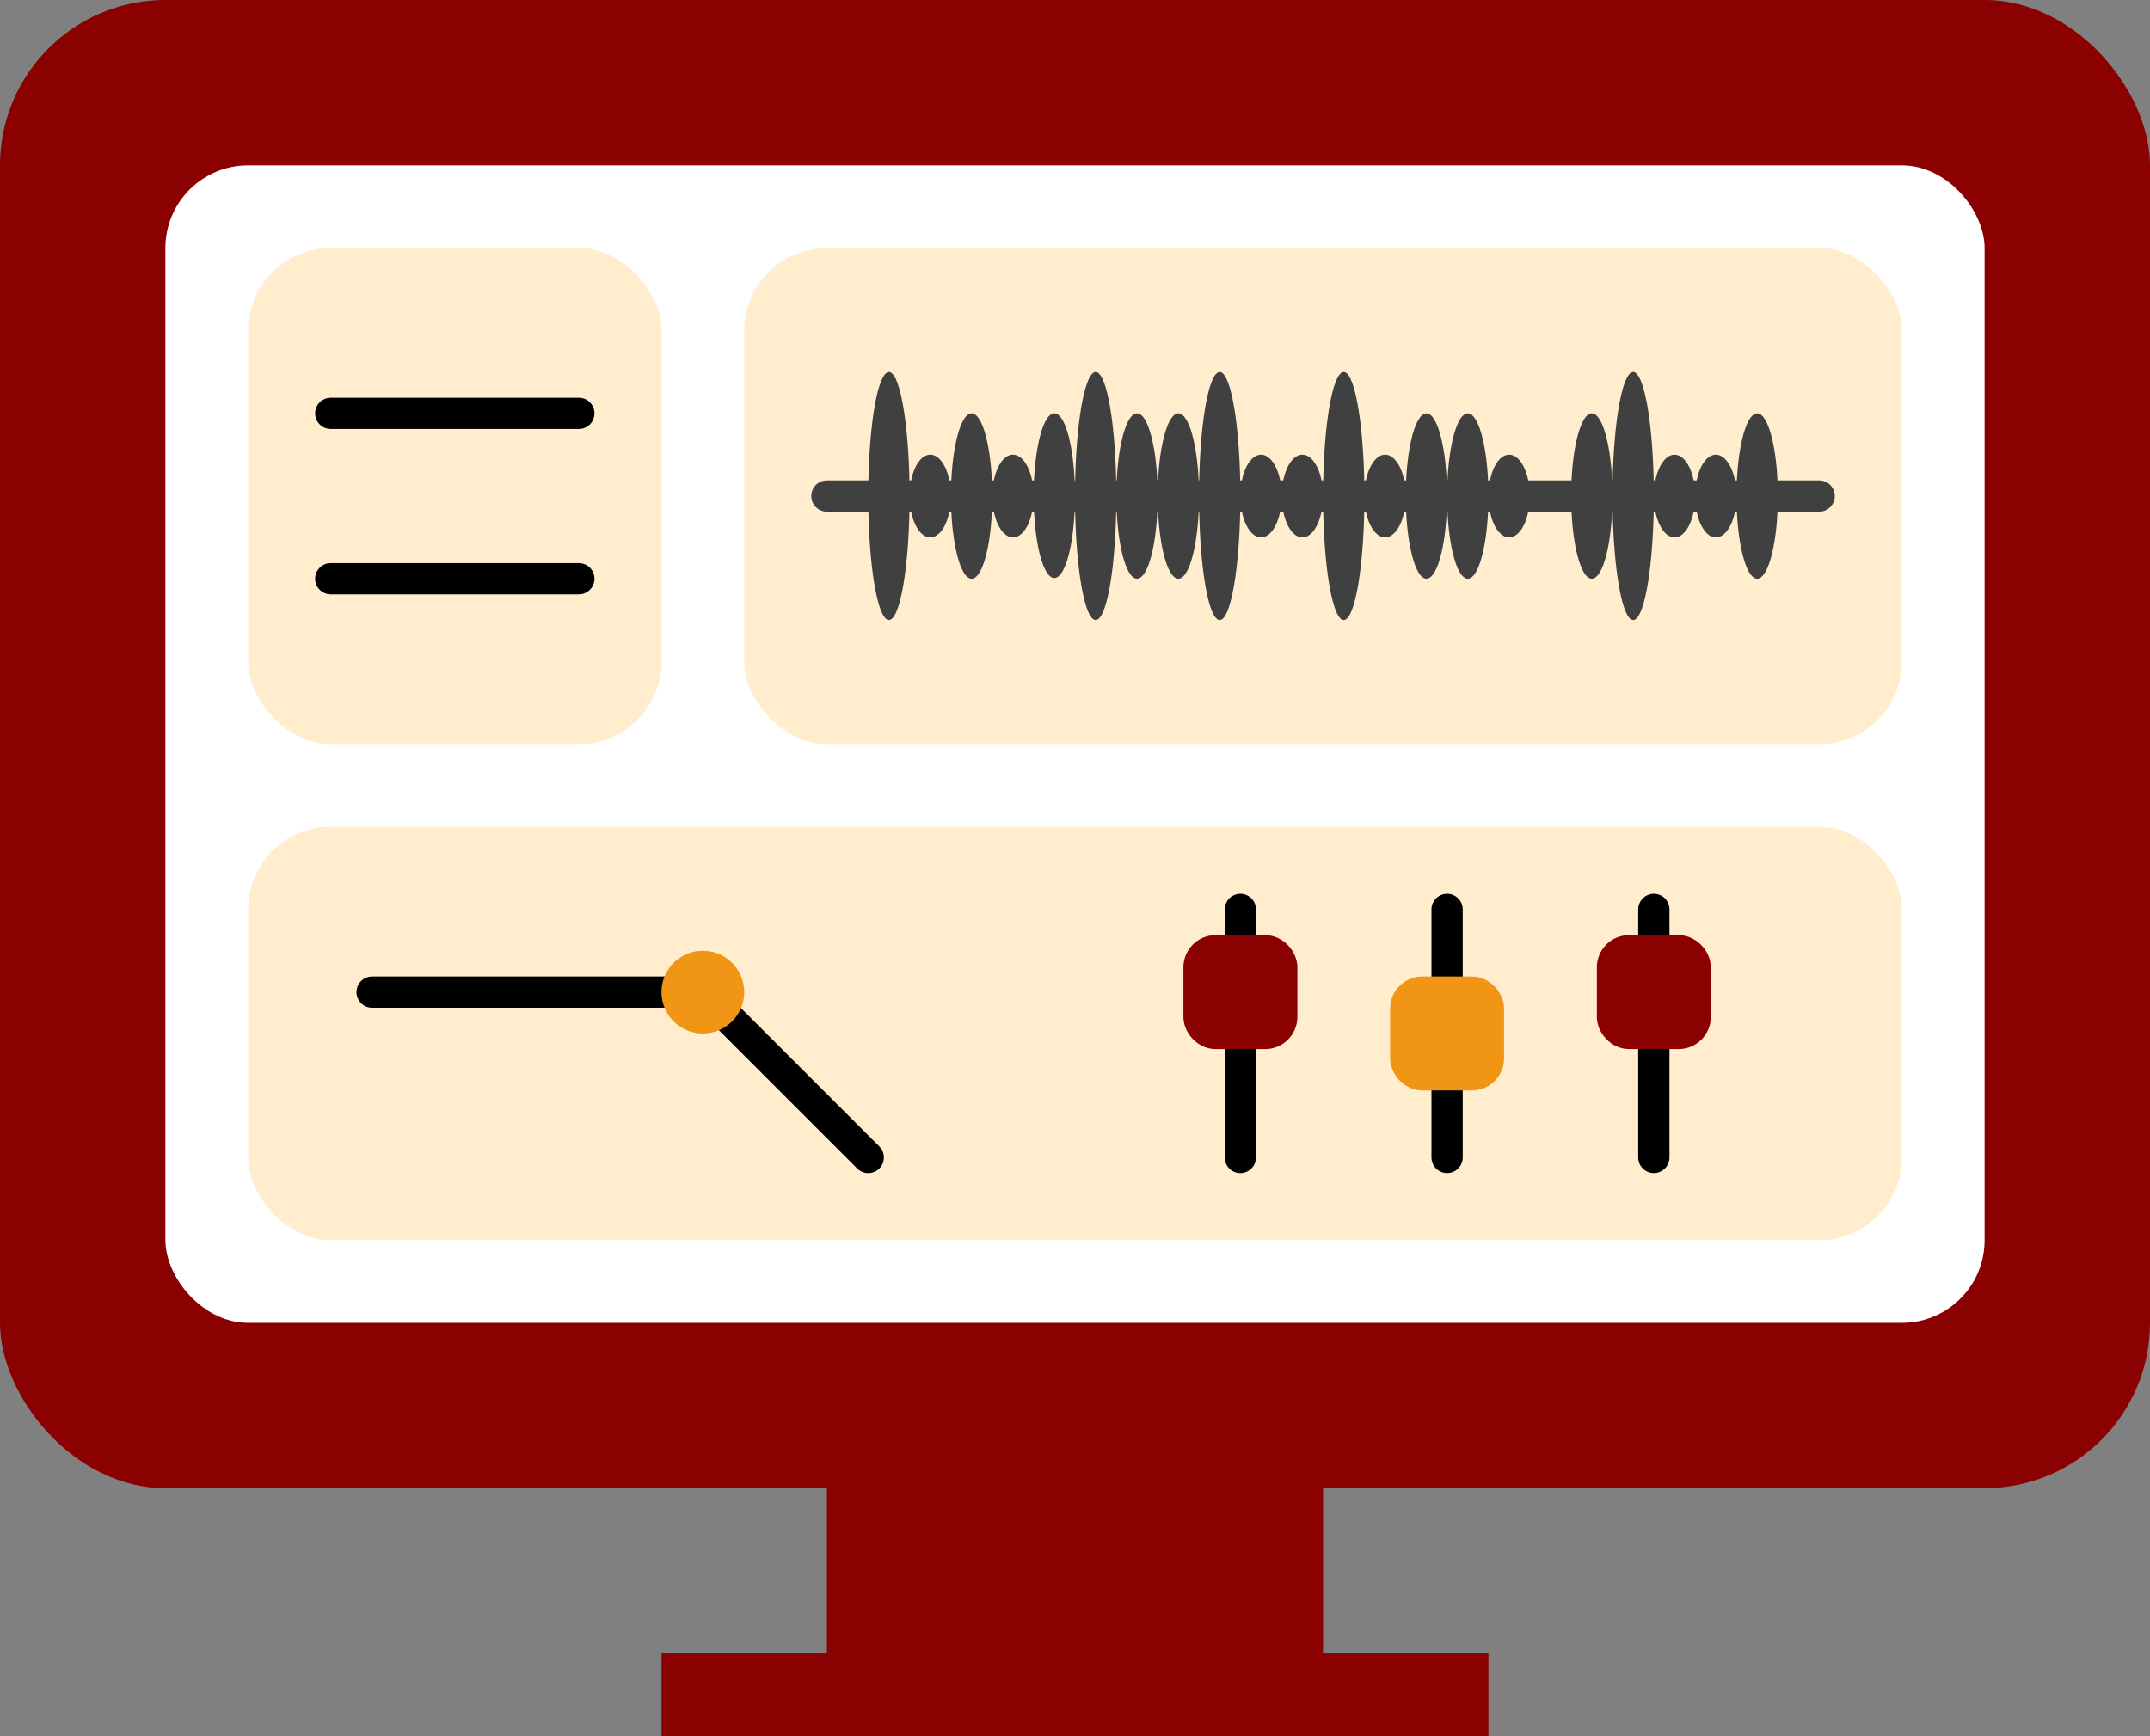
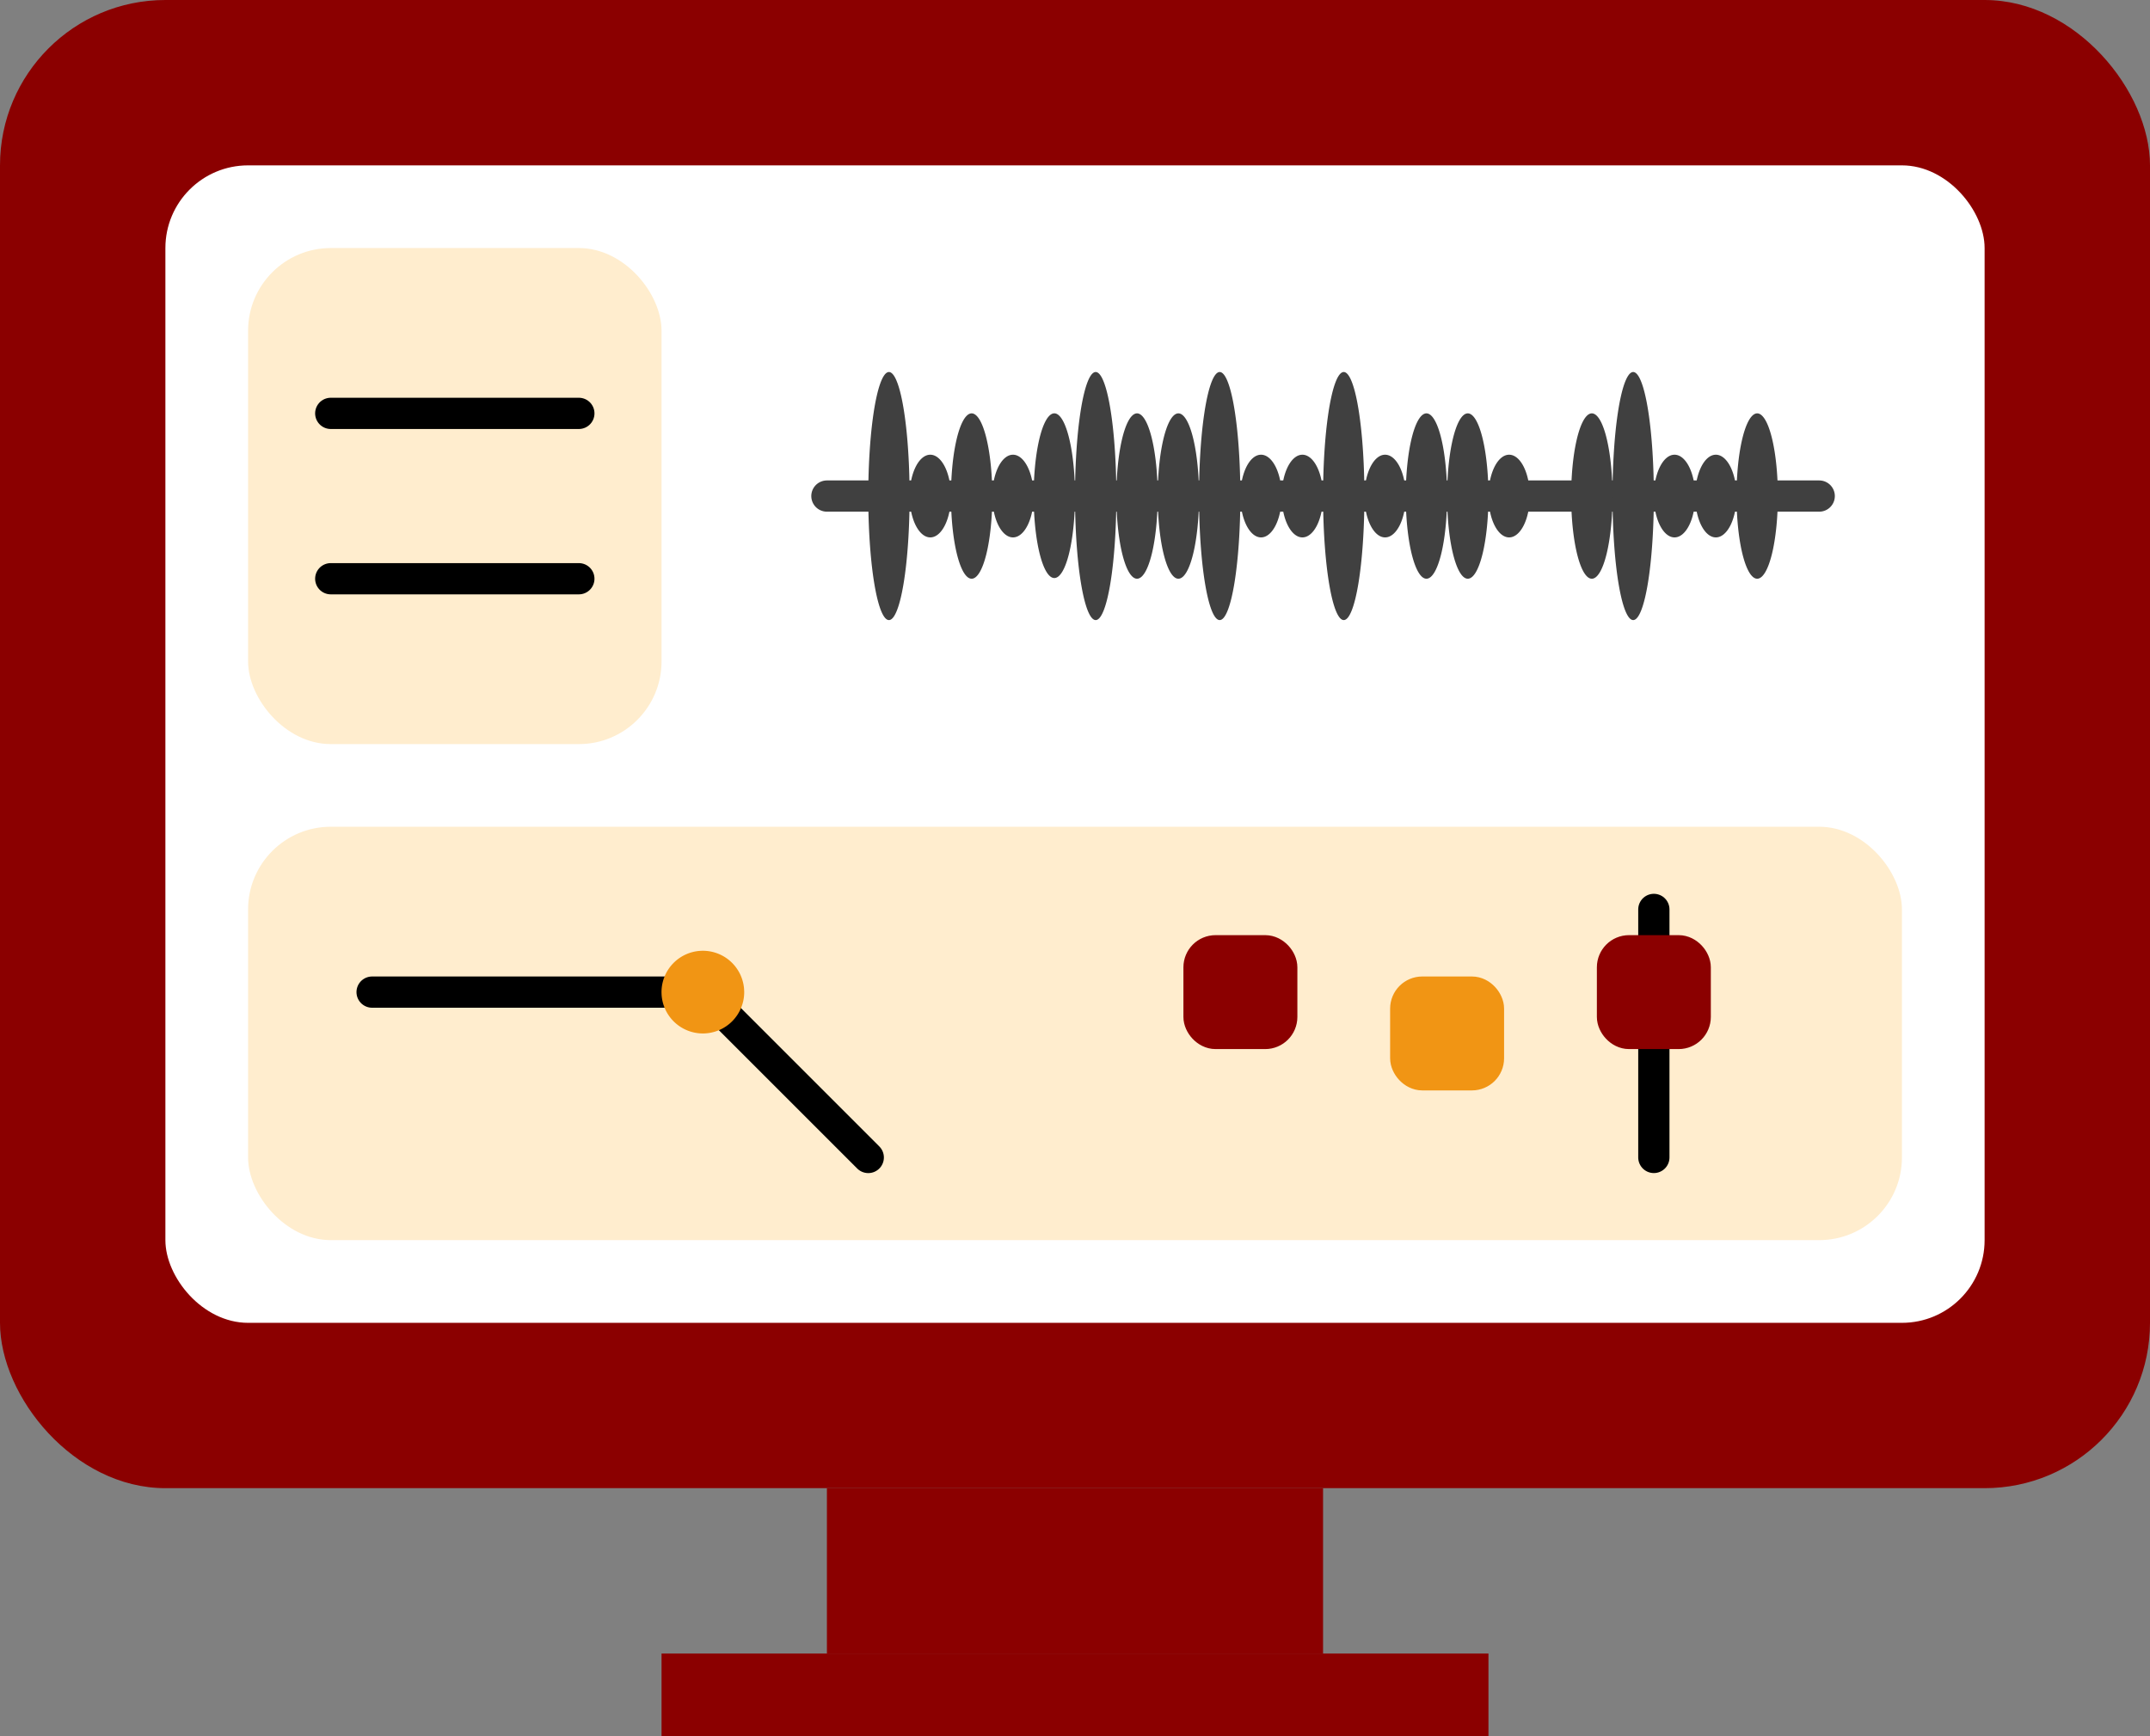
<svg xmlns="http://www.w3.org/2000/svg" xmlns:ns1="http://www.inkscape.org/namespaces/inkscape" xmlns:ns2="http://sodipodi.sourceforge.net/DTD/sodipodi-0.dtd" width="68.792mm" height="55.562mm" viewBox="0 0 68.792 55.562" version="1.1" id="svg1" ns1:version="1.4.2 (f4327f4, 2025-05-13)" ns2:docname="prod.svg">
  <rect x="0" y="0" width="68.792" height="55.562" fill="#808080" stroke="none" />
  <ns2:namedview id="namedview1" pagecolor="#ffffff" bordercolor="#000000" borderopacity="0.25" ns1:showpageshadow="2" ns1:pageopacity="0.0" ns1:pagecheckerboard="0" ns1:deskcolor="#d1d1d1" ns1:document-units="mm" showgrid="false" ns1:zoom="0.88194445" ns1:cx="353.19685" ns1:cy="138.89764" ns1:window-width="1920" ns1:window-height="1009" ns1:window-x="-8" ns1:window-y="-8" ns1:window-maximized="1" ns1:current-layer="g40">
    <ns1:grid id="grid1" units="mm" originx="-31.75" originy="-31.75" spacingx="0.265" spacingy="0.265" empcolor="#0099e5" empopacity="0.302" color="#0099e5" opacity="0.149" empspacing="5" enabled="true" visible="false" />
    <ns1:page x="0" y="0" width="68.792" height="55.562" id="page2" margin="0" bleed="0" />
  </ns2:namedview>
  <defs id="defs1" />
  <g ns1:label="Calque 1" ns1:groupmode="layer" id="layer1" transform="translate(-31.75,-31.75)">
    <g id="g34" ns1:label="Ecran">
      <rect style="fill:#8b0000;fill-opacity:1;fill-rule:evenodd;stroke-width:0.2" id="rect1" width="68.792" height="47.625" x="31.75" y="31.75" ry="5.292" />
      <rect style="fill:#8b0000;fill-opacity:1;fill-rule:evenodd;stroke-width:0.219" id="rect3" width="15.875" height="5.292" x="58.208" y="79.375" ry="1.9073486e-06" />
      <rect style="fill:#8b0000;fill-opacity:1;fill-rule:evenodd;stroke-width:0.211" id="rect4" width="26.458" height="2.646" x="52.917" y="84.667" ry="1.9073486e-06" />
      <rect style="fill:#ffffff;fill-rule:evenodd;stroke-width:0.2" id="rect2" width="58.208" height="37.042" x="37.042" y="37.042" ry="2.646" />
    </g>
    <rect style="fill:#ffedce;fill-opacity:1;fill-rule:evenodd;stroke:none;stroke-width:1;stroke-dasharray:none;stroke-opacity:1" id="rect5" width="13.229" height="15.875" x="39.688" y="39.688" ry="2.646" />
    <rect style="fill:#ffedce;fill-opacity:1;fill-rule:evenodd;stroke:none;stroke-width:1;stroke-dasharray:none;stroke-opacity:1" id="rect6" width="52.917" height="13.229" x="39.688" y="58.208" ry="2.646" />
-     <rect style="fill:#ffedce;fill-opacity:1;fill-rule:evenodd;stroke:none;stroke-width:1;stroke-dasharray:none;stroke-opacity:1" id="rect7" width="37.042" height="15.875" x="55.562" y="39.688" ry="2.646" />
    <g id="g40" ns1:label="Bibilo">
      <path style="fill:none;fill-rule:evenodd;stroke:#000000;stroke-width:1;stroke-dasharray:none;stroke-opacity:1;stroke-linejoin:round;stroke-linecap:round" d="M 42.333,44.979 H 50.271" id="path7" />
      <path style="fill:none;fill-rule:evenodd;stroke:#000000;stroke-width:1;stroke-dasharray:none;stroke-opacity:1;stroke-linecap:round" d="M 42.333,50.271 H 50.271" id="path8" />
    </g>
    <g id="g39" ns1:label="EQ">
      <path style="fill:none;fill-rule:evenodd;stroke:#000000;stroke-width:1;stroke-dasharray:none;stroke-opacity:1;stroke-linecap:round" d="m 43.656,63.5 h 10.583 l 5.292,5.292" id="path9" ns2:nodetypes="ccc" ns1:label="FiltreEQ">
        <animate attributeName="d" values="m 43.656,63.5 h 10.583 l 5.292,5.292;m 43.656,63.5 h 16.583 l 5.292,5.292;m 43.656,63.5 h 10.583 l 5.292,5.292" dur="2.5s" repeatCount="indefinite" />
      </path>
      <path style="fill:#f19514;fill-opacity:1;fill-rule:evenodd;stroke:none;stroke-width:2;stroke-dasharray:none;stroke-opacity:1" id="path34" ns2:type="arc" ns2:cx="54.239582" ns2:cy="63.500004" ns2:rx="1.3229171" ns2:ry="1.322919" ns2:start="0" ns2:end="6.2088931" ns2:open="true" ns2:arc-type="arc" d="m 55.562,63.5 a 1.323,1.323 0 0 1 -1.298,1.323 1.323,1.323 0 0 1 -1.347,-1.274 1.323,1.323 0 0 1 1.248,-1.37 1.323,1.323 0 0 1 1.393,1.223" ns1:label="bouton EQ">
        <animateTransform attributeName="transform" type="translate" values="0,0; 6,0; 0,0" dur="2.5s" repeatCount="indefinite" />
      </path>
    </g>
-     <path style="display:none;fill:#ffcc00;fill-rule:evenodd;stroke:#a1a1a1;stroke-width:1;stroke-dasharray:none;stroke-opacity:1" d="M 63.5,71.438 V 58.208" id="path10" ns2:nodetypes="cc" />
    <g id="g35" ns1:label="signal sonore">
      <path style="fill:#3d3846;fill-rule:evenodd;stroke:#404040;stroke-width:1;stroke-dasharray:none;stroke-opacity:1;stroke-linecap:round" d="m 58.208,47.625 h 31.75" id="path11" ns1:label="AxeDuSignal" />
      <path style="fill:#404040;fill-opacity:1;fill-rule:evenodd;stroke:none;stroke-width:1;stroke-dasharray:none;stroke-opacity:1" id="path12" ns2:type="arc" ns2:cx="60.192707" ns2:cy="47.625" ns2:rx="0.66145831" ns2:ry="3.9687502" ns2:start="0" ns2:end="6.2088931" ns2:open="true" ns2:arc-type="arc" d="m 60.854,47.625 a 0.661,3.969 0 0 1 -0.649,3.968 0.661,3.969 0 0 1 -0.673,-3.821 0.661,3.969 0 0 1 0.624,-4.11 0.661,3.969 0 0 1 0.696,3.668">
        <animate attributeName="d" values="m 60.854,47.625 a 0.661,3.969 0 0 1 -0.649,3.968 0.661,3.969 0 0 1 -0.673,-3.821 0.661,3.969 0 0 1 0.624,-4.11 0.661,3.969 0 0 1 0.696,3.668;m 60.854,47.625 a 0.661,7.144 0 0 1 -0.649,7.143 0.661,7.144 0 0 1 -0.673,-6.877 0.661,7.144 0 0 1 0.624,-7.398 0.661,7.144 0 0 1 0.696,6.602;m 60.854,47.625 a 0.661,3.969 0 0 1 -0.649,3.968 0.661,3.969 0 0 1 -0.673,-3.821 0.661,3.969 0 0 1 0.624,-4.11 0.661,3.969 0 0 1 0.696,3.668" dur="1.5s" repeatCount="indefinite" />
      </path>
      <path style="fill:#404040;fill-opacity:1;fill-rule:evenodd;stroke:none;stroke-width:1;stroke-dasharray:none;stroke-opacity:1" id="path13" ns2:type="arc" ns2:cx="62.838539" ns2:cy="47.625" ns2:rx="0.66145831" ns2:ry="2.6458333" ns2:start="0" ns2:end="6.2088931" ns2:open="true" ns2:arc-type="arc" d="m 63.5,47.625 a 0.661,2.646 0 0 1 -0.649,2.645 0.661,2.646 0 0 1 -0.673,-2.547 0.661,2.646 0 0 1 0.624,-2.74 0.661,2.646 0 0 1 0.696,2.445">
        <animate attributeName="d" values="m 63.5,47.625 a 0.661,2.646 0 0 1 -0.649,2.645 0.661,2.646 0 0 1 -0.673,-2.547 0.661,2.646 0 0 1 0.624,-2.74 0.661,2.646 0 0 1 0.696,2.445;m 63.5,47.625 a 0.661,4.763 0 0 1 -0.649,4.762 0.661,4.763 0 0 1 -0.673,-4.585 0.661,4.763 0 0 1 0.624,-4.932 0.661,4.763 0 0 1 0.696,4.402;m 63.5,47.625 a 0.661,2.646 0 0 1 -0.649,2.645 0.661,2.646 0 0 1 -0.673,-2.547 0.661,2.646 0 0 1 0.624,-2.74 0.661,2.646 0 0 1 0.696,2.445" dur="1.8s" repeatCount="indefinite" begin="0.1s" />
      </path>
      <path style="fill:#404040;fill-opacity:1;fill-rule:evenodd;stroke:none;stroke-width:1;stroke-dasharray:none;stroke-opacity:1" id="path14" ns2:type="arc" ns2:cx="61.515625" ns2:cy="47.625" ns2:rx="0.66145831" ns2:ry="1.3229166" ns2:start="0" ns2:end="6.2088931" ns2:open="true" ns2:arc-type="arc" d="m 62.177,47.625 a 0.661,1.323 0 0 1 -0.649,1.323 0.661,1.323 0 0 1 -0.673,-1.274 0.661,1.323 0 0 1 0.624,-1.37 0.661,1.323 0 0 1 0.696,1.223">
        <animate attributeName="d" values="m 62.177,47.625 a 0.661,1.323 0 0 1 -0.649,1.323 0.661,1.323 0 0 1 -0.673,-1.274 0.661,1.323 0 0 1 0.624,-1.37 0.661,1.323 0 0 1 0.696,1.223;m 62.177,47.625 a 0.661,2.381 0 0 1 -0.649,2.381 0.661,2.381 0 0 1 -0.673,-2.292 0.661,2.381 0 0 1 0.624,-2.466 0.661,2.381 0 0 1 0.696,2.201;m 62.177,47.625 a 0.661,1.323 0 0 1 -0.649,1.323 0.661,1.323 0 0 1 -0.673,-1.274 0.661,1.323 0 0 1 0.624,-1.37 0.661,1.323 0 0 1 0.696,1.223" dur="1.2s" repeatCount="indefinite" begin="0.35s" />
      </path>
      <path style="fill:#404040;fill-opacity:1;fill-rule:evenodd;stroke:none;stroke-width:1;stroke-dasharray:none;stroke-opacity:1" id="path15" ns2:type="arc" ns2:cx="64.161461" ns2:cy="47.625" ns2:rx="0.66145831" ns2:ry="1.3229166" ns2:start="0" ns2:end="6.2088931" ns2:open="true" ns2:arc-type="arc" d="m 64.823,47.625 a 0.661,1.323 0 0 1 -0.649,1.323 0.661,1.323 0 0 1 -0.673,-1.274 0.661,1.323 0 0 1 0.624,-1.37 0.661,1.323 0 0 1 0.696,1.223">
        <animate attributeName="d" values="m 64.823,47.625 a 0.661,1.323 0 0 1 -0.649,1.323 0.661,1.323 0 0 1 -0.673,-1.274 0.661,1.323 0 0 1 0.624,-1.37 0.661,1.323 0 0 1 0.696,1.223;m 64.823,47.625 a 0.661,2.381 0 0 1 -0.649,2.381 0.661,2.381 0 0 1 -0.673,-2.292 0.661,2.381 0 0 1 0.624,-2.466 0.661,2.381 0 0 1 0.696,2.201;m 64.823,47.625 a 0.661,1.323 0 0 1 -0.649,1.323 0.661,1.323 0 0 1 -0.673,-1.274 0.661,1.323 0 0 1 0.624,-1.37 0.661,1.323 0 0 1 0.696,1.223" dur="1.2s" repeatCount="indefinite" begin="0.52s" />
      </path>
      <path style="fill:#404040;fill-opacity:1;fill-rule:evenodd;stroke:none;stroke-width:1.152;stroke-dasharray:none;stroke-opacity:1" id="path16" ns2:type="arc" ns2:cx="65.484375" ns2:cy="47.614082" ns2:rx="0.66145831" ns2:ry="2.6349132" ns2:start="0" ns2:end="6.2088931" ns2:open="true" ns2:arc-type="arc" d="m 66.146,47.614 a 0.661,2.635 0 0 1 -0.649,2.634 0.661,2.635 0 0 1 -0.673,-2.537 0.661,2.635 0 0 1 0.624,-2.729 0.661,2.635 0 0 1 0.696,2.435">
        <animate attributeName="d" values="m 66.146,47.614 a 0.661,2.635 0 0 1 -0.649,2.634 0.661,2.635 0 0 1 -0.673,-2.537 0.661,2.635 0 0 1 0.624,-2.729 0.661,2.635 0 0 1 0.696,2.435;m 66.146,47.614 a 0.661,4.743 0 0 1 -0.649,4.742 0.661,4.743 0 0 1 -0.673,-4.566 0.661,4.743 0 0 1 0.624,-4.912 0.661,4.743 0 0 1 0.696,4.383;m 66.146,47.614 a 0.661,2.635 0 0 1 -0.649,2.634 0.661,2.635 0 0 1 -0.673,-2.537 0.661,2.635 0 0 1 0.624,-2.729 0.661,2.635 0 0 1 0.696,2.435" dur="1.6s" repeatCount="indefinite" begin="0.18s" />
      </path>
      <path style="fill:#404040;fill-opacity:1;fill-rule:evenodd;stroke:none;stroke-width:1;stroke-dasharray:none;stroke-opacity:1" id="path17" ns2:type="arc" ns2:cx="66.807289" ns2:cy="47.625" ns2:rx="0.66145831" ns2:ry="3.9687502" ns2:start="0" ns2:end="6.2088931" ns2:open="true" ns2:arc-type="arc" d="m 67.469,47.625 a 0.661,3.969 0 0 1 -0.649,3.968 0.661,3.969 0 0 1 -0.673,-3.821 0.661,3.969 0 0 1 0.624,-4.11 0.661,3.969 0 0 1 0.696,3.668">
        <animate attributeName="d" values="m 67.469,47.625 a 0.661,3.969 0 0 1 -0.649,3.968 0.661,3.969 0 0 1 -0.673,-3.821 0.661,3.969 0 0 1 0.624,-4.11 0.661,3.969 0 0 1 0.696,3.668;m 67.469,47.625 a 0.661,7.144 0 0 1 -0.649,7.143 0.661,7.144 0 0 1 -0.673,-6.877 0.661,7.144 0 0 1 0.624,-7.398 0.661,7.144 0 0 1 0.696,6.602;m 67.469,47.625 a 0.661,3.969 0 0 1 -0.649,3.968 0.661,3.969 0 0 1 -0.673,-3.821 0.661,3.969 0 0 1 0.624,-4.11 0.661,3.969 0 0 1 0.696,3.668" dur="1.7s" repeatCount="indefinite" begin="0.43s" />
      </path>
      <path style="fill:#404040;fill-opacity:1;fill-rule:evenodd;stroke:none;stroke-width:1;stroke-dasharray:none;stroke-opacity:1" id="path18" ns2:type="arc" ns2:cx="68.130211" ns2:cy="47.625" ns2:rx="0.66145831" ns2:ry="2.6458333" ns2:start="0" ns2:end="6.2088931" ns2:open="true" ns2:arc-type="arc" d="m 68.792,47.625 a 0.661,2.646 0 0 1 -0.649,2.645 0.661,2.646 0 0 1 -0.673,-2.547 0.661,2.646 0 0 1 0.624,-2.74 0.661,2.646 0 0 1 0.696,2.445">
        <animate attributeName="d" values="m 68.792,47.625 a 0.661,2.646 0 0 1 -0.649,2.645 0.661,2.646 0 0 1 -0.673,-2.547 0.661,2.646 0 0 1 0.624,-2.74 0.661,2.646 0 0 1 0.696,2.445;m 68.792,47.625 a 0.661,4.763 0 0 1 -0.649,4.762 0.661,4.763 0 0 1 -0.673,-4.585 0.661,4.763 0 0 1 0.624,-4.932 0.661,4.763 0 0 1 0.696,4.402;m 68.792,47.625 a 0.661,2.646 0 0 1 -0.649,2.645 0.661,2.646 0 0 1 -0.673,-2.547 0.661,2.646 0 0 1 0.624,-2.74 0.661,2.646 0 0 1 0.696,2.445" dur="1.4s" repeatCount="indefinite" begin="0.27s" />
      </path>
      <path style="fill:#404040;fill-opacity:1;fill-rule:evenodd;stroke:none;stroke-width:1;stroke-dasharray:none;stroke-opacity:1" id="path19" ns2:type="arc" ns2:cx="69.453125" ns2:cy="47.625" ns2:rx="0.66145831" ns2:ry="2.6458333" ns2:start="0" ns2:end="6.2088931" ns2:open="true" ns2:arc-type="arc" d="m 70.115,47.625 a 0.661,2.646 0 0 1 -0.649,2.645 0.661,2.646 0 0 1 -0.673,-2.547 0.661,2.646 0 0 1 0.624,-2.74 0.661,2.646 0 0 1 0.696,2.445">
        <animate attributeName="d" values="m 70.115,47.625 a 0.661,2.646 0 0 1 -0.649,2.645 0.661,2.646 0 0 1 -0.673,-2.547 0.661,2.646 0 0 1 0.624,-2.74 0.661,2.646 0 0 1 0.696,2.445;m 70.115,47.625 a 0.661,4.763 0 0 1 -0.649,4.762 0.661,4.763 0 0 1 -0.673,-4.585 0.661,4.763 0 0 1 0.624,-4.932 0.661,4.763 0 0 1 0.696,4.402;m 70.115,47.625 a 0.661,2.646 0 0 1 -0.649,2.645 0.661,2.646 0 0 1 -0.673,-2.547 0.661,2.646 0 0 1 0.624,-2.74 0.661,2.646 0 0 1 0.696,2.445" dur="1.3s" repeatCount="indefinite" begin="0.58s" />
      </path>
      <path style="fill:#404040;fill-opacity:1;fill-rule:evenodd;stroke:none;stroke-width:1;stroke-dasharray:none;stroke-opacity:1" id="path20" ns2:type="arc" ns2:cx="70.776039" ns2:cy="47.625" ns2:rx="0.66145831" ns2:ry="3.9687502" ns2:start="0" ns2:end="6.2088931" ns2:open="true" ns2:arc-type="arc" d="m 71.437,47.625 a 0.661,3.969 0 0 1 -0.649,3.968 0.661,3.969 0 0 1 -0.673,-3.821 0.661,3.969 0 0 1 0.624,-4.11 0.661,3.969 0 0 1 0.696,3.668">
        <animate attributeName="d" values="m 71.437,47.625 a 0.661,3.969 0 0 1 -0.649,3.968 0.661,3.969 0 0 1 -0.673,-3.821 0.661,3.969 0 0 1 0.624,-4.11 0.661,3.969 0 0 1 0.696,3.668;m 71.437,47.625 a 0.661,7.144 0 0 1 -0.649,7.143 0.661,7.144 0 0 1 -0.673,-6.877 0.661,7.144 0 0 1 0.624,-7.398 0.661,7.144 0 0 1 0.696,6.602;m 71.437,47.625 a 0.661,3.969 0 0 1 -0.649,3.968 0.661,3.969 0 0 1 -0.673,-3.821 0.661,3.969 0 0 1 0.624,-4.11 0.661,3.969 0 0 1 0.696,3.668" dur="1.9s" repeatCount="indefinite" begin="0.12s" />
      </path>
      <path style="fill:#404040;fill-opacity:1;fill-rule:evenodd;stroke:none;stroke-width:1;stroke-dasharray:none;stroke-opacity:1" id="path21" ns2:type="arc" ns2:cx="72.098961" ns2:cy="47.625" ns2:rx="0.66145831" ns2:ry="1.3229166" ns2:start="0" ns2:end="6.2088931" ns2:open="true" ns2:arc-type="arc" d="m 72.76,47.625 a 0.661,1.323 0 0 1 -0.649,1.323 0.661,1.323 0 0 1 -0.673,-1.274 0.661,1.323 0 0 1 0.624,-1.37 0.661,1.323 0 0 1 0.696,1.223">
        <animate attributeName="d" values="m 72.76,47.625 a 0.661,1.323 0 0 1 -0.649,1.323 0.661,1.323 0 0 1 -0.673,-1.274 0.661,1.323 0 0 1 0.624,-1.37 0.661,1.323 0 0 1 0.696,1.223;m 72.76,47.625 a 0.661,2.381 0 0 1 -0.649,2.381 0.661,2.381 0 0 1 -0.673,-2.292 0.661,2.381 0 0 1 0.624,-2.466 0.661,2.381 0 0 1 0.696,2.201;m 72.76,47.625 a 0.661,1.323 0 0 1 -0.649,1.323 0.661,1.323 0 0 1 -0.673,-1.274 0.661,1.323 0 0 1 0.624,-1.37 0.661,1.323 0 0 1 0.696,1.223" dur="1.1s" repeatCount="indefinite" begin="0.41s" />
      </path>
      <path style="fill:#404040;fill-opacity:1;fill-rule:evenodd;stroke:none;stroke-width:1;stroke-dasharray:none;stroke-opacity:1" id="path22" ns2:type="arc" ns2:cx="73.421875" ns2:cy="47.625" ns2:rx="0.66145831" ns2:ry="1.3229166" ns2:start="0" ns2:end="6.2088931" ns2:open="true" ns2:arc-type="arc" d="m 74.083,47.625 a 0.661,1.323 0 0 1 -0.649,1.323 0.661,1.323 0 0 1 -0.673,-1.274 0.661,1.323 0 0 1 0.624,-1.37 0.661,1.323 0 0 1 0.696,1.223">
        <animate attributeName="d" values="m 74.083,47.625 a 0.661,1.323 0 0 1 -0.649,1.323 0.661,1.323 0 0 1 -0.673,-1.274 0.661,1.323 0 0 1 0.624,-1.37 0.661,1.323 0 0 1 0.696,1.223;m 74.083,47.625 a 0.661,2.381 0 0 1 -0.649,2.381 0.661,2.381 0 0 1 -0.673,-2.292 0.661,2.381 0 0 1 0.624,-2.466 0.661,2.381 0 0 1 0.696,2.201;m 74.083,47.625 a 0.661,1.323 0 0 1 -0.649,1.323 0.661,1.323 0 0 1 -0.673,-1.274 0.661,1.323 0 0 1 0.624,-1.37 0.661,1.323 0 0 1 0.696,1.223" dur="1.1s" repeatCount="indefinite" begin="0.24s" />
      </path>
      <path style="fill:#404040;fill-opacity:1;fill-rule:evenodd;stroke:none;stroke-width:1;stroke-dasharray:none;stroke-opacity:1" id="path23" ns2:type="arc" ns2:cx="74.744789" ns2:cy="47.625" ns2:rx="0.66145831" ns2:ry="3.9687502" ns2:start="0" ns2:end="6.2088931" ns2:open="true" ns2:arc-type="arc" d="m 75.406,47.625 a 0.661,3.969 0 0 1 -0.649,3.968 0.661,3.969 0 0 1 -0.673,-3.821 0.661,3.969 0 0 1 0.624,-4.11 0.661,3.969 0 0 1 0.696,3.668">
        <animate attributeName="d" values="m 75.406,47.625 a 0.661,3.969 0 0 1 -0.649,3.968 0.661,3.969 0 0 1 -0.673,-3.821 0.661,3.969 0 0 1 0.624,-4.11 0.661,3.969 0 0 1 0.696,3.668;m 75.406,47.625 a 0.661,7.144 0 0 1 -0.649,7.143 0.661,7.144 0 0 1 -0.673,-6.877 0.661,7.144 0 0 1 0.624,-7.398 0.661,7.144 0 0 1 0.696,6.602;m 75.406,47.625 a 0.661,3.969 0 0 1 -0.649,3.968 0.661,3.969 0 0 1 -0.673,-3.821 0.661,3.969 0 0 1 0.624,-4.11 0.661,3.969 0 0 1 0.696,3.668" dur="1.6s" repeatCount="indefinite" begin="0.55s" />
      </path>
      <path style="fill:#404040;fill-opacity:1;fill-rule:evenodd;stroke:none;stroke-width:1;stroke-dasharray:none;stroke-opacity:1" id="path24" ns2:type="arc" ns2:cx="76.067711" ns2:cy="47.625" ns2:rx="0.66145831" ns2:ry="1.3229166" ns2:start="0" ns2:end="6.2088931" ns2:open="true" ns2:arc-type="arc" d="m 76.729,47.625 a 0.661,1.323 0 0 1 -0.649,1.323 0.661,1.323 0 0 1 -0.673,-1.274 0.661,1.323 0 0 1 0.624,-1.37 0.661,1.323 0 0 1 0.696,1.223">
        <animate attributeName="d" values="m 76.729,47.625 a 0.661,1.323 0 0 1 -0.649,1.323 0.661,1.323 0 0 1 -0.673,-1.274 0.661,1.323 0 0 1 0.624,-1.37 0.661,1.323 0 0 1 0.696,1.223;m 76.729,47.625 a 0.661,2.381 0 0 1 -0.649,2.381 0.661,2.381 0 0 1 -0.673,-2.292 0.661,2.381 0 0 1 0.624,-2.466 0.661,2.381 0 0 1 0.696,2.201;m 76.729,47.625 a 0.661,1.323 0 0 1 -0.649,1.323 0.661,1.323 0 0 1 -0.673,-1.274 0.661,1.323 0 0 1 0.624,-1.37 0.661,1.323 0 0 1 0.696,1.223" dur="1.0s" repeatCount="indefinite" begin="0.33s" />
      </path>
      <path style="fill:#404040;fill-opacity:1;fill-rule:evenodd;stroke:none;stroke-width:1;stroke-dasharray:none;stroke-opacity:1" id="path25" ns2:type="arc" ns2:cx="77.390625" ns2:cy="47.625" ns2:rx="0.66145831" ns2:ry="2.6458333" ns2:start="0" ns2:end="6.2088931" ns2:open="true" ns2:arc-type="arc" d="m 78.052,47.625 a 0.661,2.646 0 0 1 -0.649,2.645 0.661,2.646 0 0 1 -0.673,-2.547 0.661,2.646 0 0 1 0.624,-2.74 0.661,2.646 0 0 1 0.696,2.445">
        <animate attributeName="d" values="m 78.052,47.625 a 0.661,2.646 0 0 1 -0.649,2.645 0.661,2.646 0 0 1 -0.673,-2.547 0.661,2.646 0 0 1 0.624,-2.74 0.661,2.646 0 0 1 0.696,2.445;m 78.052,47.625 a 0.661,4.763 0 0 1 -0.649,4.762 0.661,4.763 0 0 1 -0.673,-4.585 0.661,4.763 0 0 1 0.624,-4.932 0.661,4.763 0 0 1 0.696,4.402;m 78.052,47.625 a 0.661,2.646 0 0 1 -0.649,2.645 0.661,2.646 0 0 1 -0.673,-2.547 0.661,2.646 0 0 1 0.624,-2.74 0.661,2.646 0 0 1 0.696,2.445" dur="1.5s" repeatCount="indefinite" begin="0.47s" />
      </path>
      <path style="fill:#404040;fill-opacity:1;fill-rule:evenodd;stroke:none;stroke-width:1;stroke-dasharray:none;stroke-opacity:1" id="path26" ns2:type="arc" ns2:cx="78.713539" ns2:cy="47.625" ns2:rx="0.66145831" ns2:ry="2.6458333" ns2:start="0" ns2:end="6.2088931" ns2:open="true" ns2:arc-type="arc" d="m 79.375,47.625 a 0.661,2.646 0 0 1 -0.649,2.645 0.661,2.646 0 0 1 -0.673,-2.547 0.661,2.646 0 0 1 0.624,-2.74 0.661,2.646 0 0 1 0.696,2.445">
        <animate attributeName="d" values="m 79.375,47.625 a 0.661,2.646 0 0 1 -0.649,2.645 0.661,2.646 0 0 1 -0.673,-2.547 0.661,2.646 0 0 1 0.624,-2.74 0.661,2.646 0 0 1 0.696,2.445;m 79.375,47.625 a 0.661,4.763 0 0 1 -0.649,4.762 0.661,4.763 0 0 1 -0.673,-4.585 0.661,4.763 0 0 1 0.624,-4.932 0.661,4.763 0 0 1 0.696,4.402;m 79.375,47.625 a 0.661,2.646 0 0 1 -0.649,2.645 0.661,2.646 0 0 1 -0.673,-2.547 0.661,2.646 0 0 1 0.624,-2.74 0.661,2.646 0 0 1 0.696,2.445" dur="1.5s" repeatCount="indefinite" begin="0.16s" />
      </path>
      <path style="fill:#404040;fill-opacity:1;fill-rule:evenodd;stroke:none;stroke-width:1;stroke-dasharray:none;stroke-opacity:1" id="path27" ns2:type="arc" ns2:cx="80.036461" ns2:cy="47.625" ns2:rx="0.66145831" ns2:ry="1.3229166" ns2:start="0" ns2:end="6.2088931" ns2:open="true" ns2:arc-type="arc" d="m 80.698,47.625 a 0.661,1.323 0 0 1 -0.649,1.323 0.661,1.323 0 0 1 -0.673,-1.274 0.661,1.323 0 0 1 0.624,-1.37 0.661,1.323 0 0 1 0.696,1.223">
        <animate attributeName="d" values="m 80.698,47.625 a 0.661,1.323 0 0 1 -0.649,1.323 0.661,1.323 0 0 1 -0.673,-1.274 0.661,1.323 0 0 1 0.624,-1.37 0.661,1.323 0 0 1 0.696,1.223;m 80.698,47.625 a 0.661,2.381 0 0 1 -0.649,2.381 0.661,2.381 0 0 1 -0.673,-2.292 0.661,2.381 0 0 1 0.624,-2.466 0.661,2.381 0 0 1 0.696,2.201;m 80.698,47.625 a 0.661,1.323 0 0 1 -0.649,1.323 0.661,1.323 0 0 1 -0.673,-1.274 0.661,1.323 0 0 1 0.624,-1.37 0.661,1.323 0 0 1 0.696,1.223" dur="1.0s" repeatCount="indefinite" begin="0.39s" />
      </path>
      <path style="fill:#404040;fill-opacity:1;fill-rule:evenodd;stroke:none;stroke-width:1;stroke-dasharray:none;stroke-opacity:1" id="path28" ns2:type="arc" ns2:cx="82.682289" ns2:cy="47.625" ns2:rx="0.66145831" ns2:ry="2.6458333" ns2:start="0" ns2:end="6.2088931" ns2:open="true" ns2:arc-type="arc" d="m 83.344,47.625 a 0.661,2.646 0 0 1 -0.649,2.645 0.661,2.646 0 0 1 -0.673,-2.547 0.661,2.646 0 0 1 0.624,-2.74 0.661,2.646 0 0 1 0.696,2.445">
        <animate attributeName="d" values="m 83.344,47.625 a 0.661,2.646 0 0 1 -0.649,2.645 0.661,2.646 0 0 1 -0.673,-2.547 0.661,2.646 0 0 1 0.624,-2.74 0.661,2.646 0 0 1 0.696,2.445;m 83.344,47.625 a 0.661,4.763 0 0 1 -0.649,4.762 0.661,4.763 0 0 1 -0.673,-4.585 0.661,4.763 0 0 1 0.624,-4.932 0.661,4.763 0 0 1 0.696,4.402;m 83.344,47.625 a 0.661,2.646 0 0 1 -0.649,2.645 0.661,2.646 0 0 1 -0.673,-2.547 0.661,2.646 0 0 1 0.624,-2.74 0.661,2.646 0 0 1 0.696,2.445" dur="1.4s" repeatCount="indefinite" begin="0.51s" />
      </path>
      <path style="fill:#404040;fill-opacity:1;fill-rule:evenodd;stroke:none;stroke-width:1;stroke-dasharray:none;stroke-opacity:1" id="path29" ns2:type="arc" ns2:cx="84.005211" ns2:cy="47.625" ns2:rx="0.66145831" ns2:ry="3.9687502" ns2:start="0" ns2:end="6.2088931" ns2:open="true" ns2:arc-type="arc" d="m 84.667,47.625 a 0.661,3.969 0 0 1 -0.649,3.968 0.661,3.969 0 0 1 -0.673,-3.821 0.661,3.969 0 0 1 0.624,-4.11 0.661,3.969 0 0 1 0.696,3.668">
        <animate attributeName="d" values="m 84.667,47.625 a 0.661,3.969 0 0 1 -0.649,3.968 0.661,3.969 0 0 1 -0.673,-3.821 0.661,3.969 0 0 1 0.624,-4.11 0.661,3.969 0 0 1 0.696,3.668;m 84.667,47.625 a 0.661,7.144 0 0 1 -0.649,7.143 0.661,7.144 0 0 1 -0.673,-6.877 0.661,7.144 0 0 1 0.624,-7.398 0.661,7.144 0 0 1 0.696,6.602;m 84.667,47.625 a 0.661,3.969 0 0 1 -0.649,3.968 0.661,3.969 0 0 1 -0.673,-3.821 0.661,3.969 0 0 1 0.624,-4.11 0.661,3.969 0 0 1 0.696,3.668" dur="1.8s" repeatCount="indefinite" begin="0.29s" />
      </path>
      <path style="fill:#404040;fill-opacity:1;fill-rule:evenodd;stroke:none;stroke-width:1;stroke-dasharray:none;stroke-opacity:1" id="path30" ns2:type="arc" ns2:cx="85.328125" ns2:cy="47.625" ns2:rx="0.66145831" ns2:ry="1.3229166" ns2:start="0" ns2:end="6.2088931" ns2:open="true" ns2:arc-type="arc" d="m 85.99,47.625 a 0.661,1.323 0 0 1 -0.649,1.323 0.661,1.323 0 0 1 -0.673,-1.274 0.661,1.323 0 0 1 0.624,-1.37 0.661,1.323 0 0 1 0.696,1.223">
        <animate attributeName="d" values="m 85.99,47.625 a 0.661,1.323 0 0 1 -0.649,1.323 0.661,1.323 0 0 1 -0.673,-1.274 0.661,1.323 0 0 1 0.624,-1.37 0.661,1.323 0 0 1 0.696,1.223;m 85.99,47.625 a 0.661,2.381 0 0 1 -0.649,2.381 0.661,2.381 0 0 1 -0.673,-2.292 0.661,2.381 0 0 1 0.624,-2.466 0.661,2.381 0 0 1 0.696,2.201;m 85.99,47.625 a 0.661,1.323 0 0 1 -0.649,1.323 0.661,1.323 0 0 1 -0.673,-1.274 0.661,1.323 0 0 1 0.624,-1.37 0.661,1.323 0 0 1 0.696,1.223" dur="1.0s" repeatCount="indefinite" begin="0.45s" />
      </path>
      <path style="fill:#404040;fill-opacity:1;fill-rule:evenodd;stroke:none;stroke-width:1;stroke-dasharray:none;stroke-opacity:1" id="path31" ns2:type="arc" ns2:cx="86.651039" ns2:cy="47.625" ns2:rx="0.66145831" ns2:ry="1.3229166" ns2:start="0" ns2:end="6.2088931" ns2:open="true" ns2:arc-type="arc" d="m 87.312,47.625 a 0.661,1.323 0 0 1 -0.649,1.323 0.661,1.323 0 0 1 -0.673,-1.274 0.661,1.323 0 0 1 0.624,-1.37 0.661,1.323 0 0 1 0.696,1.223">
        <animate attributeName="d" values="m 87.312,47.625 a 0.661,1.323 0 0 1 -0.649,1.323 0.661,1.323 0 0 1 -0.673,-1.274 0.661,1.323 0 0 1 0.624,-1.37 0.661,1.323 0 0 1 0.696,1.223;m 87.312,47.625 a 0.661,2.381 0 0 1 -0.649,2.381 0.661,2.381 0 0 1 -0.673,-2.292 0.661,2.381 0 0 1 0.624,-2.466 0.661,2.381 0 0 1 0.696,2.201;m 87.312,47.625 a 0.661,1.323 0 0 1 -0.649,1.323 0.661,1.323 0 0 1 -0.673,-1.274 0.661,1.323 0 0 1 0.624,-1.37 0.661,1.323 0 0 1 0.696,1.223" dur="1.0s" repeatCount="indefinite" begin="0.22s" />
      </path>
      <path style="fill:#404040;fill-opacity:1;fill-rule:evenodd;stroke:none;stroke-width:1;stroke-dasharray:none;stroke-opacity:1" id="path32" ns2:type="arc" ns2:cx="87.973961" ns2:cy="47.625" ns2:rx="0.66145831" ns2:ry="2.6458333" ns2:start="0" ns2:end="6.2088931" ns2:open="true" ns2:arc-type="arc" d="m 88.635,47.625 a 0.661,2.646 0 0 1 -0.649,2.645 0.661,2.646 0 0 1 -0.673,-2.547 0.661,2.646 0 0 1 0.624,-2.74 0.661,2.646 0 0 1 0.696,2.445">
        <animate attributeName="d" values="m 88.635,47.625 a 0.661,2.646 0 0 1 -0.649,2.645 0.661,2.646 0 0 1 -0.673,-2.547 0.661,2.646 0 0 1 0.624,-2.74 0.661,2.646 0 0 1 0.696,2.445;m 88.635,47.625 a 0.661,4.763 0 0 1 -0.649,4.762 0.661,4.763 0 0 1 -0.673,-4.585 0.661,4.763 0 0 1 0.624,-4.932 0.661,4.763 0 0 1 0.696,4.402;m 88.635,47.625 a 0.661,2.646 0 0 1 -0.649,2.645 0.661,2.646 0 0 1 -0.673,-2.547 0.661,2.646 0 0 1 0.624,-2.74 0.661,2.646 0 0 1 0.696,2.445" dur="1.3s" repeatCount="indefinite" begin="0.36s" />
      </path>
    </g>
    <g id="g38" ns1:label="Fader1">
-       <path style="fill:#000000;fill-opacity:1;fill-rule:evenodd;stroke:#000000;stroke-width:1;stroke-dasharray:none;stroke-opacity:1;stroke-linecap:round" d="M 71.437,60.854 V 68.792" id="path33" />
      <rect style="fill:#8b0000;fill-opacity:1;fill-rule:evenodd;stroke:#8b0000;stroke-width:1;stroke-dasharray:none;stroke-opacity:1" id="rect33" width="2.646" height="2.646" x="70.115" y="62.177" ry="0.529" ns1:label="BoutonMix1">
        <animateTransform attributeName="transform" type="translate" values="0,0; 0,2; 0,0" dur="2s" repeatCount="indefinite" />
      </rect>
    </g>
    <g id="g37" ns1:label="Fader2">
-       <path style="fill:#000000;fill-opacity:1;fill-rule:evenodd;stroke:#000000;stroke-width:1;stroke-dasharray:none;stroke-opacity:1;stroke-linecap:round" d="m 78.052,60.854 v 7.937" id="path33-8" />
      <rect style="fill:#f19514;fill-opacity:1;fill-rule:evenodd;stroke:#f19514;stroke-width:1;stroke-dasharray:none;stroke-opacity:1" id="rect33-2" width="2.646" height="2.646" x="76.729" y="63.5" ry="0.529" ns1:label="BoutonMix2">
        <animateTransform attributeName="transform" type="translate" values="0,0; 0,2; 0,0" dur="2s" repeatCount="indefinite" begin="0.3s" />
      </rect>
    </g>
    <g id="g36" ns1:label="Fader3">
      <path style="fill:#000000;fill-opacity:1;fill-rule:evenodd;stroke:#000000;stroke-width:1;stroke-dasharray:none;stroke-opacity:1;stroke-linecap:round" d="m 84.667,60.854 v 7.937" id="path33-8-7" />
      <rect style="fill:#8b0000;fill-opacity:1;fill-rule:evenodd;stroke:#8b0000;stroke-width:1;stroke-dasharray:none;stroke-opacity:1" id="rect33-2-1" width="2.646" height="2.646" x="83.344" y="62.177" ry="0.529" ns1:label="BoutonMix3">
        <animateTransform attributeName="transform" type="translate" values="0,0; 0,2; 0,0" dur="2s" repeatCount="indefinite" begin="0.6s" />
      </rect>
    </g>
  </g>
</svg>